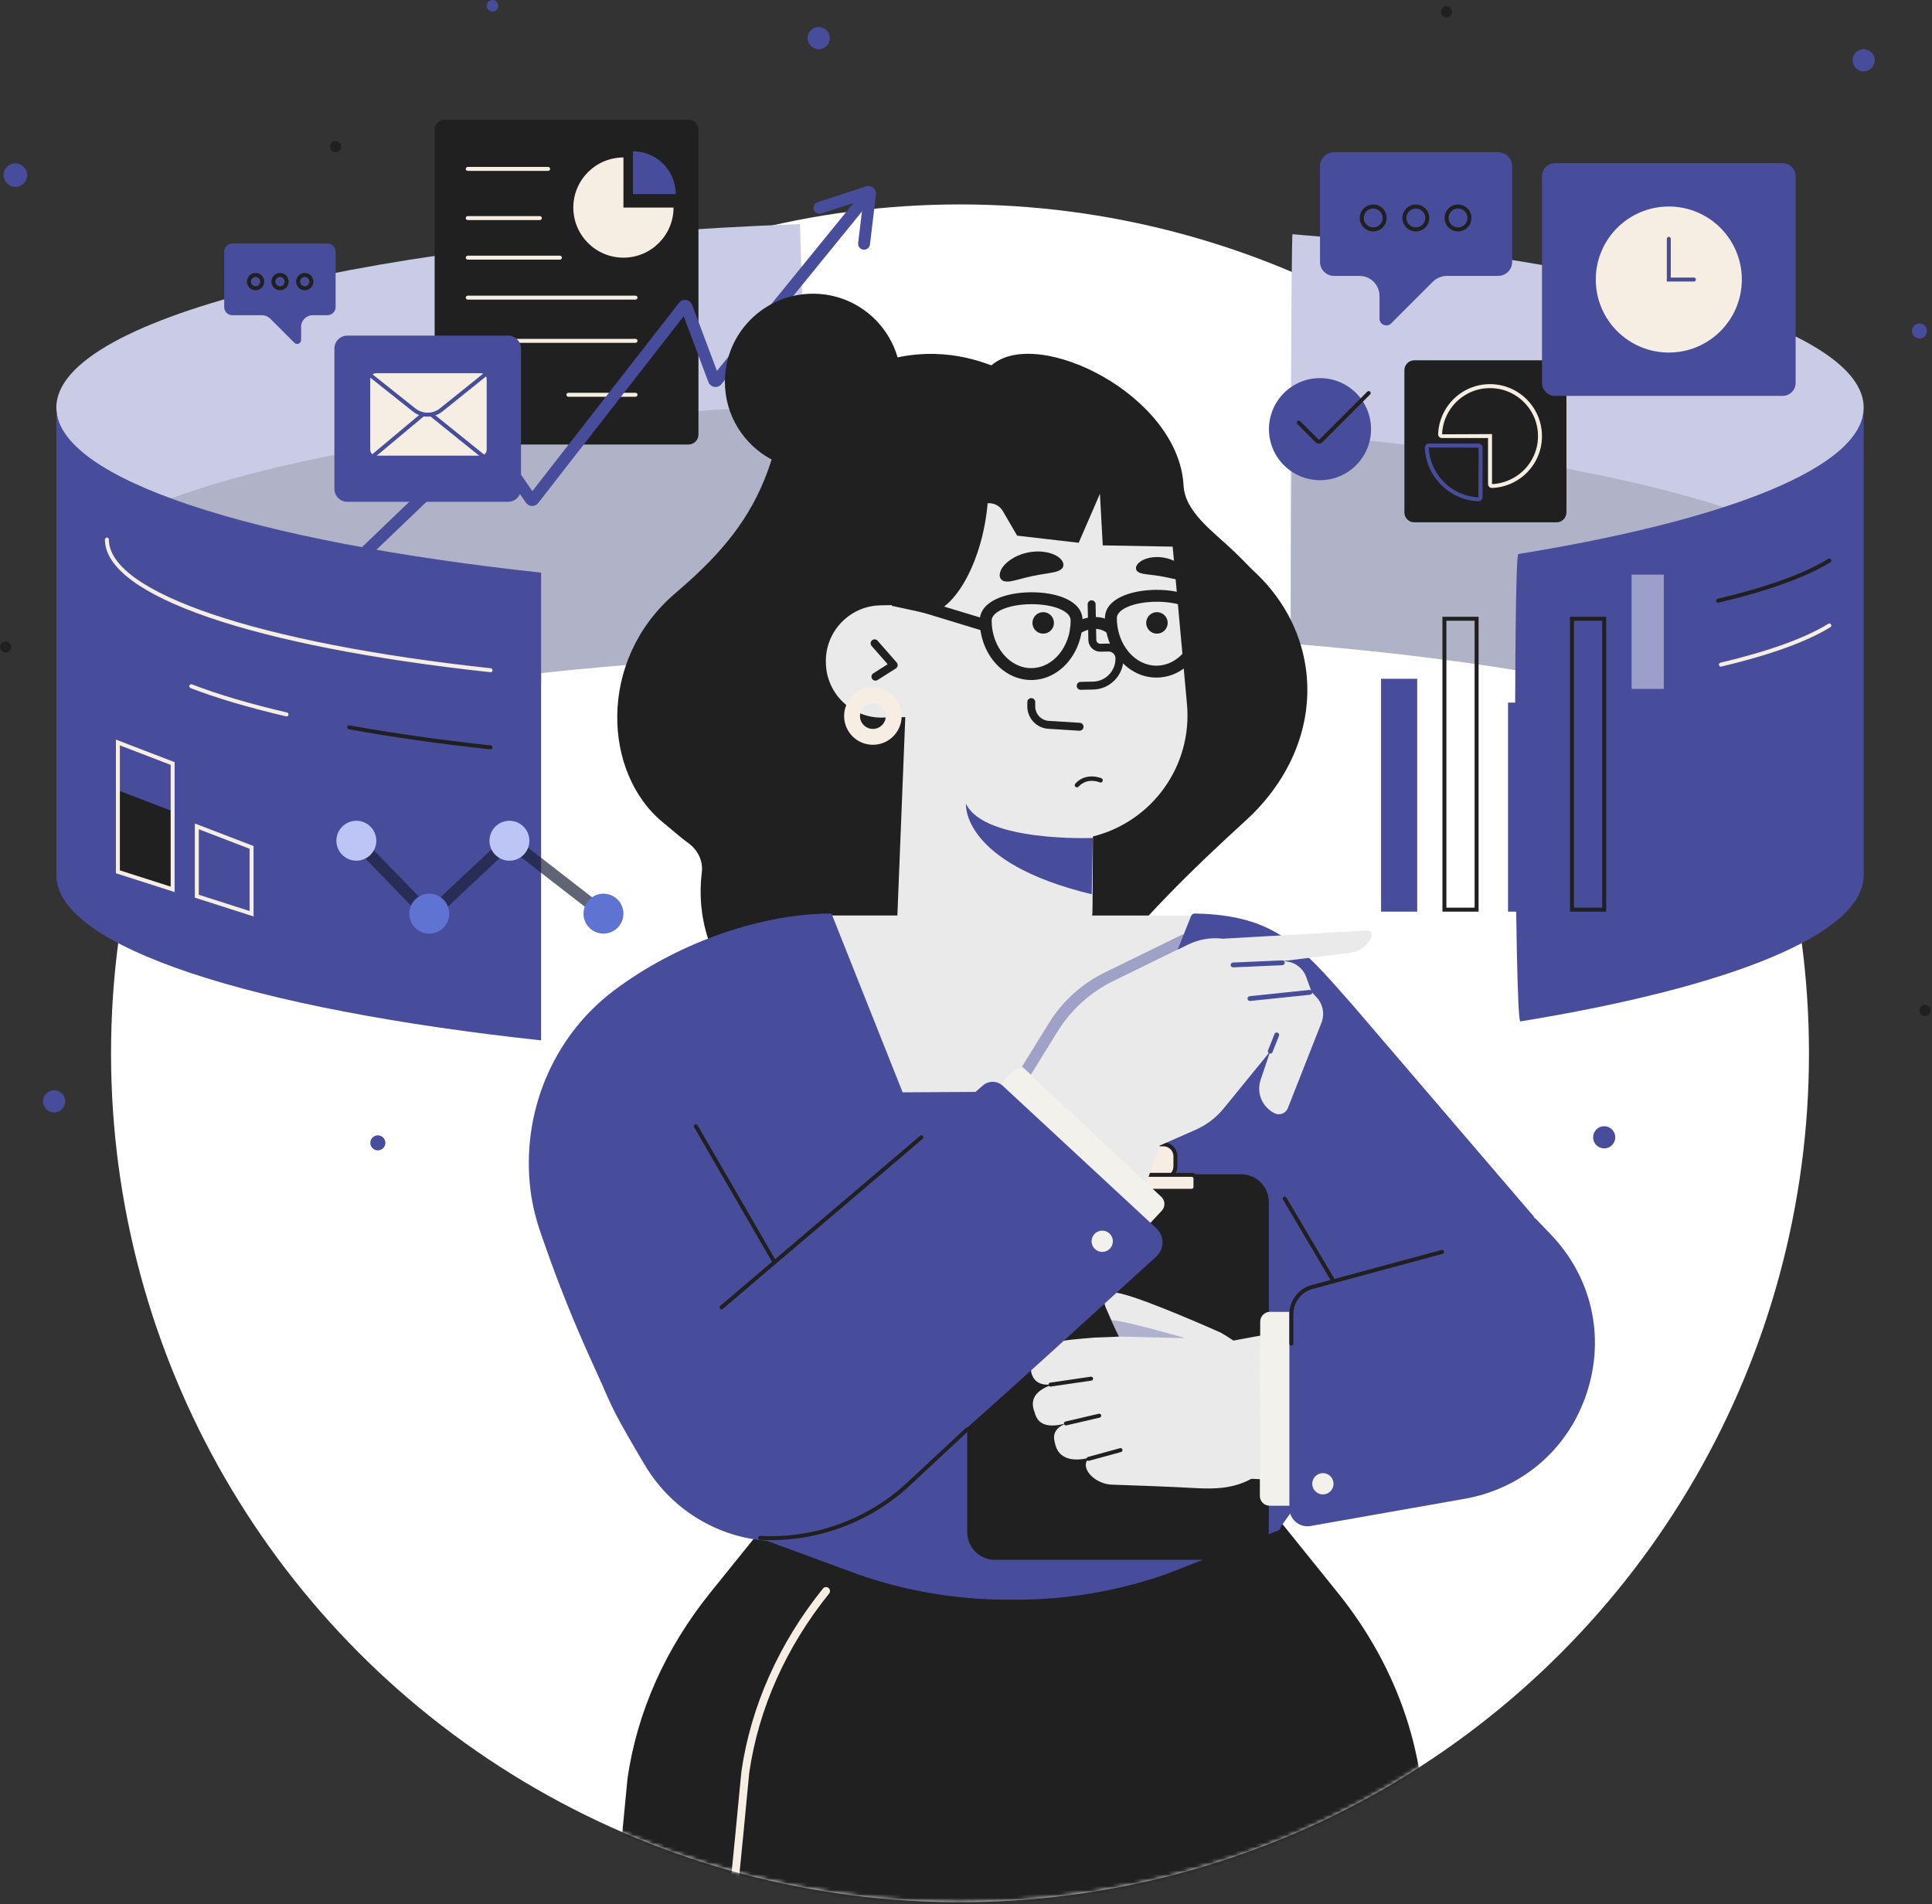
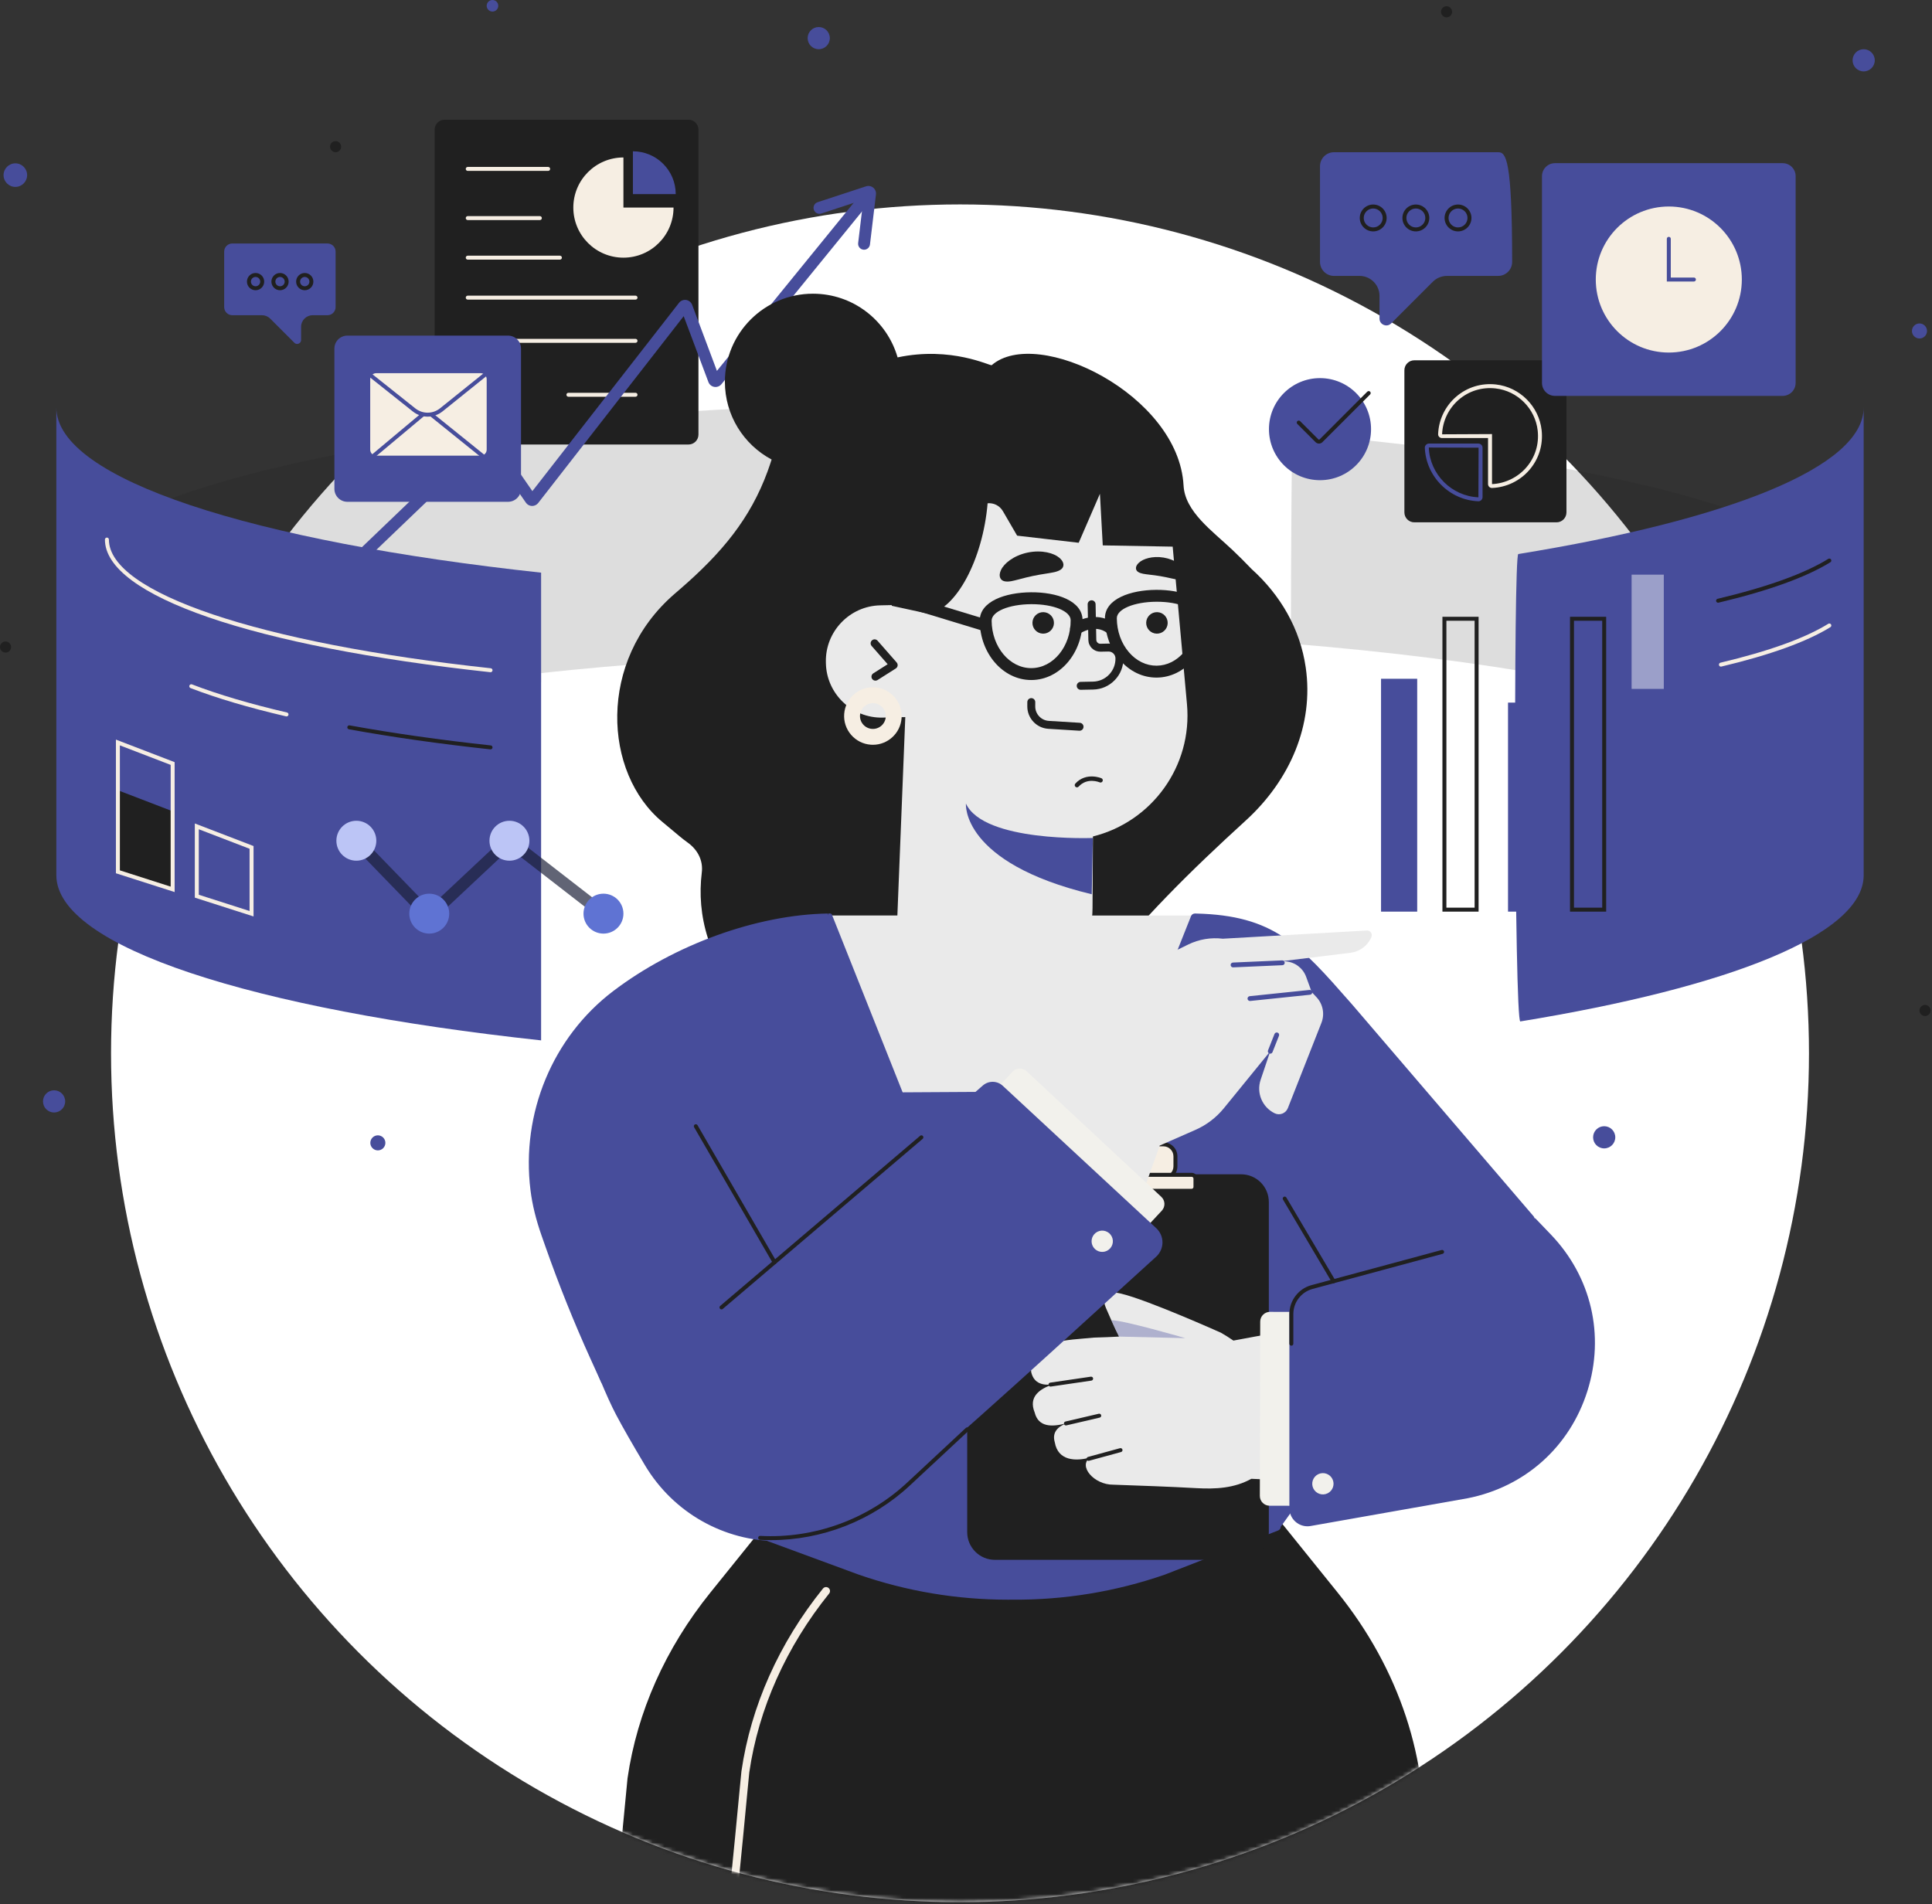
<svg xmlns="http://www.w3.org/2000/svg" width="487" height="480" viewBox="0 0 487 480" fill="none">
  <rect x="0" y="0" width="487" height="480" fill="#333333" stroke="none" />
  <circle cx="241.99" cy="265.534" r="214" fill="white" />
-   <path d="M204.924 164.951C204.423 145.878 201.679 56.49 201.642 56.491C95.078 60.426 14.202 79.633 14.202 102.734C14.202 120.816 64.623 185.615 136.397 171.973V169.675C157.506 167.393 180.568 165.776 204.924 164.951Z" fill="#CACCE6" />
  <path opacity="0.15" d="M136.398 171.973V169.675C157.116 167.435 179.724 165.84 203.582 165.002C202.675 134.96 201.664 102.32 201.641 102.321C122.852 105.23 58.116 116.489 29.717 131.497C49.916 155.113 88.375 181.1 136.398 171.973Z" fill="#202020" />
  <path d="M173.552 112.059H112.07C110.685 112.059 109.562 110.936 109.562 109.551V32.686C109.562 31.301 110.685 30.178 112.07 30.178H173.552C174.937 30.178 176.06 31.301 176.06 32.686V109.551C176.06 110.936 174.937 112.059 173.552 112.059Z" fill="#202020" />
  <path d="M157.148 52.325V39.695C150.173 39.695 144.518 45.35 144.518 52.325C144.518 59.3 150.173 64.955 157.148 64.955C164.123 64.955 169.778 59.3 169.778 52.325H157.148Z" fill="#F6EEE3" />
  <path d="M170.331 48.934C170.331 42.974 165.499 38.142 159.539 38.142V48.934H170.331Z" fill="#474D9B" />
  <path d="M138.175 43.082H117.903C117.627 43.082 117.403 42.858 117.403 42.582C117.403 42.306 117.627 42.082 117.903 42.082H138.175C138.451 42.082 138.675 42.306 138.675 42.582C138.675 42.859 138.451 43.082 138.175 43.082Z" fill="#F6EEE3" />
  <path d="M160.194 100.017H143.278C143.002 100.017 142.778 99.793 142.778 99.517C142.778 99.241 143.002 99.017 143.278 99.017H160.194C160.47 99.017 160.694 99.241 160.694 99.517C160.694 99.793 160.47 100.017 160.194 100.017Z" fill="#F6EEE3" />
  <path d="M136.083 55.479H117.903C117.627 55.479 117.403 55.255 117.403 54.979C117.403 54.703 117.627 54.479 117.903 54.479H136.083C136.359 54.479 136.583 54.703 136.583 54.979C136.583 55.255 136.359 55.479 136.083 55.479Z" fill="#F6EEE3" />
  <path d="M141.138 65.455H117.902C117.626 65.455 117.402 65.231 117.402 64.955C117.402 64.679 117.626 64.455 117.902 64.455H141.138C141.414 64.455 141.638 64.679 141.638 64.955C141.638 65.232 141.415 65.455 141.138 65.455Z" fill="#F6EEE3" />
  <path d="M160.194 75.531H117.903C117.627 75.531 117.403 75.307 117.403 75.031C117.403 74.755 117.627 74.531 117.903 74.531H160.194C160.47 74.531 160.694 74.755 160.694 75.031C160.694 75.307 160.47 75.531 160.194 75.531Z" fill="#F6EEE3" />
  <path d="M160.194 86.422H117.903C117.627 86.422 117.403 86.198 117.403 85.922C117.403 85.646 117.627 85.422 117.903 85.422H160.194C160.47 85.422 160.694 85.646 160.694 85.922C160.694 86.198 160.47 86.422 160.194 86.422Z" fill="#F6EEE3" />
  <path d="M74.849 157.22C74.454 157.22 74.06 157.065 73.766 156.758C73.193 156.16 73.213 155.21 73.811 154.637L121.33 109.094C121.736 108.705 122.284 108.515 122.848 108.571C123.407 108.628 123.911 108.925 124.23 109.386L134.194 123.808L171.162 76.336C171.589 75.788 172.276 75.516 172.963 75.619C173.647 75.723 174.223 76.191 174.466 76.839L180.716 93.494L215.864 50.299C216.387 49.657 217.332 49.56 217.974 50.082C218.617 50.605 218.714 51.55 218.191 52.192L181.85 96.853C181.417 97.384 180.734 97.645 180.054 97.534C179.379 97.423 178.81 96.956 178.571 96.315L172.338 79.707L135.652 126.816C135.278 127.296 134.677 127.565 134.087 127.554C133.48 127.537 132.911 127.228 132.566 126.728L122.487 112.14L75.887 156.803C75.596 157.081 75.222 157.22 74.849 157.22Z" fill="#474D9B" />
  <path d="M217.805 62.954C217.746 62.954 217.685 62.951 217.625 62.943C216.802 62.845 216.215 62.098 216.314 61.275L217.621 50.353L207.034 53.825C206.249 54.082 205.399 53.655 205.142 52.867C204.884 52.08 205.313 51.233 206.1 50.974L218.304 46.972C218.929 46.765 219.606 46.893 220.115 47.31C220.624 47.727 220.881 48.366 220.803 49.019L219.294 61.631C219.202 62.394 218.554 62.954 217.805 62.954Z" fill="#474D9B" />
  <path d="M128.068 126H87.553C86.028 126 84.791 124.764 84.791 123.238V87.868C84.791 86.343 86.027 85.106 87.553 85.106H128.068C129.593 85.106 130.83 86.342 130.83 87.868V123.238C130.829 124.764 129.593 126 128.068 126Z" fill="#474D9B" />
  <path d="M128.068 126.5H87.553C85.755 126.5 84.291 125.037 84.291 123.239V87.869C84.291 86.071 85.754 84.607 87.553 84.607H128.068C129.866 84.607 131.33 86.07 131.33 87.869V123.239C131.329 125.037 129.866 126.5 128.068 126.5ZM87.553 85.607C86.306 85.607 85.291 86.622 85.291 87.869V123.239C85.291 124.486 86.306 125.5 87.553 125.5H128.068C129.315 125.5 130.33 124.486 130.33 123.239V87.869C130.33 86.622 129.315 85.607 128.068 85.607H87.553Z" fill="#474D9B" />
  <path d="M121.165 114.87H94.835C93.998 114.87 93.32 114.192 93.32 113.355V95.592C93.32 94.756 93.998 94.077 94.835 94.077H121.165C122.001 94.077 122.68 94.755 122.68 95.592V113.355C122.679 114.192 122.001 114.87 121.165 114.87Z" fill="#F6EEE3" />
  <path d="M93.321 116.1C93.178 116.1 93.036 116.039 92.937 115.921C92.76 115.71 92.788 115.394 93 115.217L107.301 103.248C107.484 103.095 107.749 103.091 107.936 103.242L122.616 115.072C122.831 115.245 122.865 115.56 122.691 115.775C122.519 115.989 122.204 116.025 121.988 115.85L107.628 104.278L93.642 115.983C93.548 116.062 93.433 116.1 93.321 116.1Z" fill="#474D9B" />
  <path d="M93.32 94.544L104.352 103.325C106.374 104.934 109.241 104.927 111.255 103.308L122.301 94.427" fill="#F6EEE3" />
  <path d="M107.793 105.036C106.47 105.036 105.147 104.596 104.041 103.716L93.009 94.935C92.793 94.763 92.758 94.449 92.929 94.232C93.1 94.016 93.414 93.98 93.632 94.153L104.664 102.934C106.515 104.409 109.098 104.401 110.942 102.918L121.987 94.037C122.202 93.864 122.517 93.898 122.69 94.113C122.863 94.328 122.829 94.643 122.614 94.816L111.569 103.697C110.458 104.59 109.126 105.036 107.793 105.036Z" fill="#474D9B" />
-   <path d="M469.777 102.734C469.777 82.897 410.137 65.931 325.805 59.042C325.463 59.014 325.271 138.34 325.293 162.259C350.074 164.264 372.731 167.139 392.395 170.7C439.465 158.844 469.777 116.753 469.777 102.734Z" fill="#CACCE6" />
  <path opacity="0.15" d="M451.555 134.543C427.735 123.045 382.315 113.904 325.805 109.288C325.609 109.272 325.461 135.451 325.375 162.266C350.123 164.271 372.752 167.143 392.395 170.7C417.632 164.343 438.042 149.296 451.555 134.543Z" fill="#202020" />
  <path d="M392.348 131.677H356.514C355.129 131.677 354.006 130.554 354.006 129.169V93.335C354.006 91.95 355.129 90.827 356.514 90.827H392.348C393.733 90.827 394.856 91.95 394.856 93.335V129.169C394.856 130.555 393.733 131.677 392.348 131.677Z" fill="#202020" />
  <path d="M376.057 123.014C375.809 123.014 375.575 122.919 375.393 122.744C375.203 122.56 375.093 122.304 375.093 122.04V110.431H363.462C363.205 110.431 362.955 110.325 362.775 110.139C362.595 109.952 362.501 109.709 362.509 109.452C362.64 105.831 364.291 102.393 367.039 100.02C369.823 97.615 373.388 96.516 377.08 96.923C383.092 97.587 387.936 102.432 388.6 108.444C389.007 112.13 387.911 115.693 385.51 118.476C383.142 121.223 379.709 122.877 376.093 123.013C376.082 123.014 376.069 123.014 376.057 123.014ZM375.593 109.432H376.093V122.041C379.396 121.888 382.567 120.36 384.754 117.823C386.97 115.253 387.983 111.961 387.607 108.553C386.995 103.003 382.522 98.53 376.972 97.917C373.561 97.539 370.266 98.555 367.694 100.777C365.156 102.969 363.63 106.144 363.51 109.488L375.593 109.432Z" fill="#F6EEE3" />
  <path d="M372.666 126.367C372.652 126.367 372.639 126.367 372.625 126.366C365.37 126.07 359.455 120.156 359.159 112.902C359.147 112.62 359.25 112.351 359.448 112.145C359.646 111.938 359.924 111.82 360.209 111.82H372.664C373.239 111.82 373.707 112.287 373.707 112.862V125.318C373.707 125.602 373.589 125.879 373.383 126.077C373.186 126.264 372.933 126.367 372.666 126.367ZM360.209 112.819L360.159 112.861C360.434 119.599 365.927 125.092 372.665 125.367L372.707 112.861L360.209 112.819Z" fill="#474D9B" />
  <path d="M449.362 99.299H391.951C390.426 99.299 389.189 98.063 389.189 96.537V44.396C389.189 42.871 390.425 41.635 391.951 41.635H449.362C450.887 41.635 452.123 42.871 452.123 44.396V96.538C452.123 98.063 450.887 99.299 449.362 99.299Z" fill="#474D9B" />
  <path d="M449.362 99.8H391.951C390.152 99.8 388.689 98.337 388.689 96.538V44.396C388.689 42.598 390.152 41.134 391.951 41.134H449.362C451.161 41.134 452.624 42.597 452.624 44.396V96.538C452.624 98.336 451.161 99.8 449.362 99.8ZM391.951 42.135C390.704 42.135 389.689 43.15 389.689 44.397V96.539C389.689 97.786 390.704 98.801 391.951 98.801H449.362C450.609 98.801 451.624 97.786 451.624 96.539V44.396C451.624 43.149 450.609 42.134 449.362 42.134H391.951V42.135Z" fill="#474D9B" />
  <path d="M420.656 88.875C430.822 88.875 439.064 80.633 439.064 70.467C439.064 60.301 430.822 52.059 420.656 52.059C410.49 52.059 402.248 60.301 402.248 70.467C402.248 80.633 410.49 88.875 420.656 88.875Z" fill="#F6EEE3" />
  <path d="M426.987 70.967H420.157V60.206C420.157 59.93 420.381 59.706 420.657 59.706C420.933 59.706 421.157 59.93 421.157 60.206V69.967H426.987C427.263 69.967 427.487 70.191 427.487 70.467C427.487 70.744 427.263 70.967 426.987 70.967Z" fill="#474D9B" />
  <path d="M332.733 121.052C339.838 121.052 345.599 115.292 345.599 108.186C345.599 101.08 339.838 95.32 332.733 95.32C325.627 95.32 319.867 101.08 319.867 108.186C319.867 115.292 325.627 121.052 332.733 121.052Z" fill="#474D9B" />
  <path d="M332.473 111.825C332.16 111.825 331.849 111.707 331.611 111.47L327.019 106.878C326.824 106.683 326.824 106.366 327.019 106.171C327.214 105.976 327.531 105.976 327.726 106.171L332.318 110.763C332.404 110.848 332.543 110.849 332.629 110.762L344.656 98.735C344.851 98.54 345.168 98.54 345.363 98.735C345.558 98.93 345.558 99.247 345.363 99.442L333.336 111.47C333.097 111.706 332.786 111.825 332.473 111.825Z" fill="#202020" />
-   <path d="M336.258 38.374C334.315 38.374 332.734 39.956 332.734 41.899V66.032C332.734 67.975 334.316 69.556 336.258 69.556H342.699C345.475 69.556 347.734 71.815 347.734 74.591V80.318C347.734 81.381 348.546 81.801 348.794 81.903C349.04 82.005 349.912 82.284 350.664 81.532L361.164 71.031C362.1 70.094 363.399 69.556 364.724 69.556H377.641C379.586 69.556 381.167 67.975 381.167 66.032V41.898C381.167 39.955 379.586 38.373 377.641 38.373L336.258 38.374Z" fill="#474D9B" />
+   <path d="M336.258 38.374C334.315 38.374 332.734 39.956 332.734 41.899V66.032C332.734 67.975 334.316 69.556 336.258 69.556H342.699C345.475 69.556 347.734 71.815 347.734 74.591V80.318C347.734 81.381 348.546 81.801 348.794 81.903C349.04 82.005 349.912 82.284 350.664 81.532L361.164 71.031C362.1 70.094 363.399 69.556 364.724 69.556H377.641C379.586 69.556 381.167 67.975 381.167 66.032C381.167 39.955 379.586 38.373 377.641 38.373L336.258 38.374Z" fill="#474D9B" />
  <path d="M346.145 58.335C344.277 58.335 342.756 56.815 342.756 54.947C342.756 53.079 344.276 51.559 346.145 51.559C348.013 51.559 349.533 53.079 349.533 54.947C349.533 56.815 348.013 58.335 346.145 58.335ZM346.145 52.559C344.828 52.559 343.756 53.63 343.756 54.947C343.756 56.264 344.827 57.335 346.145 57.335C347.461 57.335 348.533 56.264 348.533 54.947C348.533 53.631 347.462 52.559 346.145 52.559Z" fill="#202020" />
  <path d="M356.895 58.335C355.027 58.335 353.506 56.815 353.506 54.947C353.506 53.079 355.026 51.559 356.895 51.559C358.763 51.559 360.283 53.079 360.283 54.947C360.283 56.815 358.763 58.335 356.895 58.335ZM356.895 52.559C355.578 52.559 354.506 53.63 354.506 54.947C354.506 56.264 355.577 57.335 356.895 57.335C358.211 57.335 359.283 56.264 359.283 54.947C359.283 53.631 358.212 52.559 356.895 52.559Z" fill="#202020" />
  <path d="M367.523 58.335C365.655 58.335 364.135 56.815 364.135 54.947C364.135 53.079 365.655 51.559 367.523 51.559C369.391 51.559 370.912 53.079 370.912 54.947C370.912 56.815 369.391 58.335 367.523 58.335ZM367.523 52.559C366.207 52.559 365.135 53.63 365.135 54.947C365.135 56.264 366.206 57.335 367.523 57.335C368.84 57.335 369.912 56.264 369.912 54.947C369.912 53.631 368.841 52.559 367.523 52.559Z" fill="#202020" />
  <path d="M58.555 61.382C57.427 61.382 56.51 62.299 56.51 63.426V77.421C56.51 78.548 57.427 79.465 58.555 79.465H66.045C66.814 79.465 67.566 79.777 68.109 80.32L74.198 86.409C74.634 86.845 75.14 86.683 75.282 86.624C75.426 86.565 75.897 86.321 75.897 85.705V82.384C75.897 80.774 77.207 79.464 78.817 79.464H82.552C83.679 79.464 84.596 78.547 84.596 77.42V63.425C84.596 62.298 83.679 61.381 82.552 61.381L58.555 61.382Z" fill="#474D9B" />
  <path d="M76.819 73.167C75.62 73.167 74.644 72.191 74.644 70.992C74.644 69.793 75.62 68.817 76.819 68.817C78.018 68.817 78.994 69.793 78.994 70.992C78.994 72.192 78.018 73.167 76.819 73.167ZM76.819 69.818C76.171 69.818 75.644 70.345 75.644 70.993C75.644 71.641 76.171 72.168 76.819 72.168C77.467 72.168 77.994 71.641 77.994 70.993C77.994 70.345 77.467 69.818 76.819 69.818Z" fill="#202020" />
  <path d="M70.585 73.167C69.386 73.167 68.41 72.191 68.41 70.992C68.41 69.793 69.386 68.817 70.585 68.817C71.784 68.817 72.76 69.793 72.76 70.992C72.76 72.192 71.784 73.167 70.585 73.167ZM70.585 69.818C69.937 69.818 69.41 70.345 69.41 70.993C69.41 71.641 69.937 72.168 70.585 72.168C71.233 72.168 71.76 71.641 71.76 70.993C71.76 70.345 71.233 69.818 70.585 69.818Z" fill="#202020" />
  <path d="M64.422 73.167C63.223 73.167 62.247 72.191 62.247 70.992C62.247 69.793 63.223 68.817 64.422 68.817C65.621 68.817 66.597 69.793 66.597 70.992C66.596 72.192 65.621 73.167 64.422 73.167ZM64.422 69.818C63.774 69.818 63.247 70.345 63.247 70.993C63.247 71.641 63.774 72.168 64.422 72.168C65.07 72.168 65.597 71.641 65.597 70.993C65.596 70.345 65.07 69.818 64.422 69.818Z" fill="#202020" />
  <path d="M209.174 9.612C209.174 11.156 207.922 12.408 206.378 12.408C204.834 12.408 203.582 11.156 203.582 9.612C203.582 8.068 204.834 6.816 206.378 6.816C207.922 6.816 209.174 8.067 209.174 9.612Z" fill="#474D9B" />
  <path d="M13.633 280.45C15.177 280.45 16.429 279.198 16.429 277.654C16.429 276.11 15.177 274.858 13.633 274.858C12.089 274.858 10.837 276.11 10.837 277.654C10.837 279.198 12.089 280.45 13.633 280.45Z" fill="#474D9B" />
  <path d="M407.164 286.709C407.164 288.253 405.912 289.505 404.368 289.505C402.824 289.505 401.572 288.253 401.572 286.709C401.572 285.165 402.824 283.913 404.368 283.913C405.912 283.913 407.164 285.165 407.164 286.709Z" fill="#474D9B" />
  <path d="M472.574 15.204C472.574 16.748 471.322 18 469.778 18C468.234 18 466.982 16.748 466.982 15.204C466.982 13.66 468.234 12.408 469.778 12.408C471.322 12.408 472.574 13.66 472.574 15.204Z" fill="#474D9B" />
  <path d="M485.242 83.436C485.242 84.208 484.616 84.834 483.844 84.834C483.072 84.834 482.446 84.208 482.446 83.436C482.446 82.664 483.072 82.038 483.844 82.038C484.616 82.038 485.242 82.664 485.242 83.436Z" fill="#474D9B" />
  <path d="M483.844 85.334C482.797 85.334 481.946 84.482 481.946 83.436C481.946 82.39 482.798 81.538 483.844 81.538C484.89 81.538 485.742 82.39 485.742 83.436C485.742 84.482 484.89 85.334 483.844 85.334ZM483.844 82.538C483.349 82.538 482.946 82.941 482.946 83.436C482.946 83.931 483.349 84.334 483.844 84.334C484.339 84.334 484.742 83.931 484.742 83.436C484.742 82.941 484.34 82.538 483.844 82.538Z" fill="#474D9B" />
  <path d="M96.643 288.107C96.643 288.879 96.017 289.505 95.245 289.505C94.473 289.505 93.847 288.879 93.847 288.107C93.847 287.335 94.473 286.709 95.245 286.709C96.017 286.709 96.643 287.335 96.643 288.107Z" fill="#474D9B" />
  <path d="M95.245 290.006C94.198 290.006 93.346 289.154 93.346 288.108C93.346 287.062 94.198 286.211 95.245 286.211C96.291 286.211 97.143 287.063 97.143 288.108C97.143 289.154 96.292 290.006 95.245 290.006ZM95.245 287.21C94.749 287.21 94.346 287.612 94.346 288.107C94.346 288.602 94.749 289.005 95.245 289.005C95.74 289.005 96.143 288.602 96.143 288.107C96.143 287.612 95.74 287.21 95.245 287.21Z" fill="#474D9B" />
  <path d="M3.87 46.619C5.235 46.619 6.342 45.512 6.342 44.147C6.342 42.782 5.235 41.675 3.87 41.675C2.505 41.675 1.398 42.782 1.398 44.147C1.398 45.512 2.505 46.619 3.87 46.619Z" fill="#474D9B" />
  <path d="M3.869 47.119C2.23 47.119 0.897 45.785 0.897 44.147C0.897 42.508 2.23 41.175 3.869 41.175C5.508 41.175 6.841 42.508 6.841 44.147C6.842 45.785 5.508 47.119 3.869 47.119ZM3.869 42.175C2.782 42.175 1.897 43.059 1.897 44.147C1.897 45.234 2.781 46.119 3.869 46.119C4.957 46.119 5.841 45.234 5.841 44.147C5.842 43.059 4.957 42.175 3.869 42.175Z" fill="#474D9B" />
  <path d="M124.139 0.499C124.668 0.499 125.098 0.928 125.098 1.458C125.098 1.987 124.669 2.417 124.139 2.417C123.61 2.417 123.18 1.988 123.18 1.458C123.181 0.928 123.61 0.499 124.139 0.499Z" fill="#474D9B" />
  <path d="M124.139 2.916C123.334 2.916 122.68 2.262 122.68 1.458C122.68 0.654 123.334 0 124.139 0C124.943 0 125.597 0.654 125.597 1.458C125.598 2.262 124.944 2.916 124.139 2.916ZM124.139 0.999C123.886 0.999 123.68 1.205 123.68 1.457C123.68 1.71 123.886 1.915 124.139 1.915C124.392 1.915 124.597 1.71 124.597 1.457C124.598 1.205 124.392 0.999 124.139 0.999Z" fill="#474D9B" />
  <path d="M85.994 36.976C85.994 37.748 85.368 38.374 84.596 38.374C83.824 38.374 83.198 37.748 83.198 36.976C83.198 36.204 83.824 35.578 84.596 35.578C85.368 35.577 85.994 36.203 85.994 36.976Z" fill="#202020" />
  <path d="M2.796 163.115C2.796 163.887 2.17 164.513 1.398 164.513C0.626 164.513 0 163.887 0 163.115C0 162.343 0.626 161.717 1.398 161.717C2.17 161.717 2.796 162.343 2.796 163.115Z" fill="#202020" />
  <path d="M366.033 2.971C366.033 3.743 365.407 4.369 364.635 4.369C363.863 4.369 363.237 3.743 363.237 2.971C363.237 2.199 363.863 1.573 364.635 1.573C365.407 1.573 366.033 2.199 366.033 2.971Z" fill="#202020" />
  <path d="M486.641 254.736C486.641 255.508 486.015 256.134 485.243 256.134C484.471 256.134 483.845 255.508 483.845 254.736C483.845 253.964 484.471 253.338 485.243 253.338C486.015 253.338 486.641 253.964 486.641 254.736Z" fill="#202020" />
  <mask id="mask0_4127_8" style="mask-type:alpha" maskUnits="userSpaceOnUse" x="27" y="51" width="429" height="429">
    <circle cx="241.99" cy="265.534" r="214" fill="#D9D9D9" />
  </mask>
  <g mask="url(#mask0_4127_8)">
    <path d="M358.796 467.005C360.331 443.793 352.747 420.795 337.186 401.483L328.799 391.075L320.791 381.134L315.043 374L258.123 377.396L201.202 374L195.454 381.134L187.446 391.075L179.059 401.483C167.708 415.571 160.601 431.619 158.183 448.281C158.073 449.037 156.781 463.427 154.99 481H358.399L358.796 467.005Z" fill="#202020" />
    <path d="M184.773 479.534C184.739 479.534 184.705 479.532 184.67 479.529C184.121 479.472 183.721 478.982 183.777 478.432C184.905 467.372 185.822 457.677 186.371 451.884C186.713 448.274 186.853 446.798 186.893 446.525C189.276 430.114 196.383 414.187 207.444 400.464C207.79 400.033 208.421 399.966 208.85 400.314C209.28 400.661 209.347 401.29 209.001 401.72C198.165 415.163 191.205 430.756 188.873 446.812C188.839 447.047 188.639 449.156 188.363 452.073C187.814 457.869 186.896 467.568 185.767 478.636C185.714 479.15 185.28 479.534 184.773 479.534Z" fill="#F6EEE3" />
  </g>
  <path d="M329.14 168.291C327.729 158.503 322.751 149.983 315.478 143.438C313.803 141.685 312.211 140.109 310.745 138.714C305.652 133.871 298.693 129.026 298.339 122.396C297.118 99.547 261.484 82.097 249.976 92.058C249.666 92.326 239.862 87.218 226.255 90.094C223.588 80.825 215.051 74.041 204.924 74.041C192.663 74.041 182.724 83.98 182.724 96.241C182.724 104.736 187.497 112.113 194.507 115.846C194.185 116.818 193.862 117.801 193.498 118.797C189.138 130.734 181.977 139.378 171.421 148.516L169.988 149.756C150.504 166.621 152.075 194.909 167.011 207.242L171.318 210.835C171.984 211.391 172.67 211.921 173.373 212.426C175.931 214.266 177.263 217.01 176.904 219.925C176.237 225.336 176.653 230.928 178.449 236.533C185.127 257.376 208.891 271.005 234.571 268.55C252.383 266.847 267.422 258.213 276.468 246.314C287.282 232.09 300.441 219.235 314.051 206.819C325.175 196.671 331.217 182.698 329.14 168.291Z" fill="#202020" />
  <path d="M299.201 177.515L295.597 137.804L277.974 137.488L277.26 124.481L271.908 136.829L256.388 135.035L252.814 128.886C251.941 127.383 250.413 126.75 248.95 126.867C247.734 141.137 240.966 153.626 234.077 154.739L224.778 152.716L224.791 152.539L221.856 152.605C214.161 152.777 208.007 159.214 208.179 166.908L208.186 167.227C208.358 174.922 214.795 181.076 222.489 180.904L228.197 180.776L226.151 232.075C226.074 245.912 238.475 253.867 251.337 253.938L251.87 253.941C264.732 254.012 275.318 242.749 275.395 228.912L275.495 210.865C290.302 207.194 300.623 193.176 299.201 177.515Z" fill="#EAEAEA" />
  <path d="M220.671 171.588C220.34 171.588 220.016 171.424 219.825 171.124C219.529 170.658 219.668 170.04 220.134 169.744L223.752 167.449L219.708 162.836C219.344 162.421 219.386 161.789 219.801 161.425C220.214 161.061 220.848 161.101 221.212 161.518L226.025 167.009C226.217 167.229 226.304 167.521 226.263 167.811C226.221 168.1 226.055 168.356 225.809 168.513L221.205 171.434C221.039 171.537 220.854 171.588 220.671 171.588Z" fill="#202020" />
  <path d="M275.476 211.243C275.476 211.243 248.025 212.375 243.483 202.582C243.483 202.582 242.15 217.48 275.195 225.437L275.476 211.243Z" fill="#474D9B" />
  <path d="M220.036 187.756C219.857 187.756 219.677 187.749 219.496 187.736C217.564 187.593 215.804 186.708 214.538 185.241C213.272 183.775 212.654 181.904 212.796 179.972C213.09 175.986 216.563 172.989 220.563 173.276C224.55 173.57 227.556 177.053 227.262 181.039C226.981 184.847 223.794 187.756 220.036 187.756ZM220.027 177.258C218.341 177.258 216.912 178.562 216.786 180.267C216.722 181.133 216.999 181.971 217.567 182.628C218.134 183.285 218.924 183.683 219.791 183.747C221.579 183.881 223.142 182.533 223.274 180.746C223.405 178.959 222.057 177.398 220.268 177.267C220.187 177.261 220.107 177.258 220.027 177.258Z" fill="#F6EEE3" />
  <path d="M294.339 157.096C294.302 158.593 293.059 159.776 291.562 159.739C290.065 159.702 288.882 158.459 288.919 156.962C288.956 155.465 290.199 154.282 291.696 154.319C293.193 154.356 294.376 155.599 294.339 157.096Z" fill="#202020" />
  <path d="M265.668 157.096C265.631 158.593 264.388 159.776 262.891 159.739C261.395 159.702 260.211 158.459 260.248 156.962C260.285 155.465 261.528 154.282 263.025 154.319C264.522 154.356 265.705 155.599 265.668 157.096Z" fill="#202020" />
  <path d="M259.946 171.43C252.832 171.43 247.014 164.746 246.963 156.492C246.933 151.588 253.427 149.352 259.877 149.311C266.331 149.26 272.852 151.424 272.883 156.329V156.33C272.935 164.611 267.163 171.386 260.018 171.431C259.994 171.43 259.969 171.43 259.946 171.43ZM260.06 152.31C260.004 152.31 259.951 152.31 259.895 152.311C254.311 152.346 249.948 154.175 249.962 156.474C250.003 163.079 254.478 168.43 259.945 168.43C259.963 168.43 259.979 168.43 259.997 168.43C265.489 168.395 269.924 162.975 269.882 156.348C269.868 154.071 265.566 152.31 260.06 152.31Z" fill="#202020" />
  <path d="M291.501 170.815C288.019 170.815 284.753 169.243 282.297 166.384C279.886 163.575 278.544 159.844 278.519 155.878C278.489 150.974 284.984 148.737 291.435 148.697C294.626 148.679 297.652 149.199 299.92 150.168C302.819 151.406 304.424 153.376 304.438 155.715C304.463 159.681 303.168 163.428 300.793 166.268C298.357 169.179 295.083 170.794 291.574 170.816C291.55 170.815 291.525 170.815 291.501 170.815ZM291.616 151.696C291.561 151.696 291.508 151.696 291.453 151.696C285.868 151.731 281.504 153.559 281.518 155.859C281.539 159.115 282.623 162.159 284.573 164.429C286.462 166.629 288.944 167.833 291.554 167.815C294.167 167.799 296.631 166.565 298.492 164.342C300.412 162.047 301.459 158.989 301.438 155.733C301.424 153.456 297.123 151.696 291.616 151.696Z" fill="#202020" />
  <path d="M275.167 152.332L275.345 161.318C275.367 162.426 276.283 163.307 277.391 163.285L279.386 163.246C280.896 163.216 282.145 164.416 282.175 165.926C282.249 169.667 279.277 172.759 275.536 172.833L272.412 172.895" fill="#EAEAEA" />
  <path d="M272.412 173.894C271.868 173.894 271.423 173.459 271.412 172.914C271.401 172.362 271.84 171.905 272.392 171.894L275.516 171.832C277.058 171.802 278.495 171.173 279.564 170.061C280.633 168.949 281.206 167.487 281.174 165.946C281.165 165.482 280.977 165.05 280.642 164.729C280.308 164.408 279.871 164.237 279.406 164.246L277.41 164.286C276.575 164.291 275.846 164.003 275.267 163.447C274.688 162.89 274.36 162.141 274.344 161.338L274.166 152.353C274.155 151.801 274.594 151.344 275.146 151.333C275.153 151.333 275.16 151.333 275.166 151.333C275.71 151.333 276.155 151.768 276.166 152.313L276.344 161.298C276.349 161.568 276.458 161.818 276.653 162.004C276.847 162.19 277.089 162.295 277.371 162.285L279.367 162.245C280.358 162.226 281.309 162.595 282.029 163.286C282.748 163.977 283.155 164.908 283.175 165.905C283.216 167.981 282.446 169.949 281.007 171.446C279.567 172.944 277.632 173.791 275.556 173.832L272.432 173.894C272.425 173.894 272.418 173.894 272.412 173.894Z" fill="#202020" />
  <path d="M248.342 159.135C248.198 159.135 248.05 159.114 247.905 159.069L226.883 152.678C226.091 152.437 225.644 151.599 225.884 150.806C226.126 150.014 226.962 149.564 227.756 149.807L248.778 156.198C249.57 156.439 250.017 157.277 249.777 158.07C249.58 158.718 248.985 159.135 248.342 159.135Z" fill="#202020" />
  <path d="M271.242 160.045C270.771 160.045 270.307 159.824 270.015 159.411C269.538 158.737 269.695 157.806 270.367 157.326C272.325 155.929 277.083 154.129 281.077 157.319C281.724 157.836 281.831 158.779 281.313 159.427C280.797 160.074 279.853 160.18 279.206 159.664C275.997 157.102 272.262 159.662 272.103 159.772C271.842 159.956 271.54 160.045 271.242 160.045Z" fill="#202020" />
  <path d="M277.572 197.251C277.451 197.286 277.319 197.28 277.194 197.227C277.068 197.172 274.058 195.918 271.887 198.304C271.678 198.534 271.321 198.551 271.09 198.341C270.86 198.131 270.842 197.775 271.052 197.544C273.778 194.552 277.606 196.175 277.645 196.192C277.929 196.316 278.059 196.648 277.936 196.933C277.865 197.093 277.728 197.206 277.572 197.251Z" fill="#202020" />
  <path d="M253.243 146.545C254.317 146.763 255.566 146.373 256.795 146.066C258.026 145.73 259.27 145.423 260.361 145.195C261.454 144.965 262.718 144.745 263.98 144.558C265.229 144.345 266.536 144.198 267.418 143.57C268.272 142.976 268.416 141.761 267.012 140.597C265.684 139.456 262.646 138.55 259.028 139.301C255.418 140.068 253.046 142.11 252.329 143.68C251.557 145.299 252.21 146.347 253.243 146.545Z" fill="#202020" />
  <path d="M298.122 146.085C297.284 146.29 296.29 146.022 295.314 145.818C294.336 145.592 293.348 145.389 292.483 145.243C291.616 145.096 290.616 144.962 289.617 144.854C288.628 144.725 287.596 144.65 286.883 144.183C286.193 143.743 286.043 142.791 287.11 141.833C288.119 140.895 290.48 140.088 293.348 140.567C296.211 141.058 298.139 142.59 298.751 143.803C299.409 145.054 298.928 145.898 298.122 146.085Z" fill="#202020" />
  <path d="M272.126 184.211C272.106 184.211 272.085 184.21 272.063 184.209L264.261 183.729C261.268 183.545 258.937 181.052 258.953 178.054L258.958 176.989C258.961 176.438 259.408 175.993 259.958 175.993C259.96 175.993 259.961 175.993 259.963 175.993C260.515 175.995 260.961 176.445 260.958 176.997L260.953 178.063C260.942 180.002 262.449 181.614 264.384 181.732L272.186 182.212C272.737 182.246 273.157 182.72 273.122 183.272C273.091 183.803 272.65 184.211 272.126 184.211Z" fill="#202020" />
  <path d="M226.988 275.368L283.215 275.044L283.562 274.173L300.692 231.122C300.769 230.929 300.96 230.807 301.166 230.798L209.247 230.783L226.512 274.174L226.988 275.368Z" fill="#EAEAEA" />
-   <path opacity="0.46" d="M297.34 235.93L278.503 245.143C272.689 247.987 267.798 252.418 264.396 257.925L257.643 268.857L259.876 270.939L266.571 260.1C269.972 254.593 274.863 250.162 280.678 247.318L297.526 239.078L299.06 235.222C298.476 235.426 297.899 235.656 297.34 235.93Z" fill="#474D9B" />
  <path d="M251.962 338.133C252.524 339.546 253.763 340.261 255.037 340.343C256.312 340.261 257.55 339.546 258.112 338.133L283.215 275.044L226.988 275.368L251.962 338.133Z" fill="#474D9B" />
  <path d="M386.189 306.942L340.564 253.679C327.417 238.704 321.137 231.261 301.536 230.799C301.521 230.799 301.506 230.798 301.49 230.798C301.391 230.796 301.297 230.791 301.197 230.789C301.186 230.789 301.177 230.798 301.166 230.798C300.96 230.807 300.769 230.928 300.692 231.122L283.562 274.173L283.215 275.044L258.112 338.133C257.55 339.546 256.311 340.261 255.037 340.343C253.762 340.261 252.524 339.546 251.962 338.133L226.988 275.369L226.512 274.173L209.247 230.782C209.245 230.782 209.244 230.782 209.242 230.782C209.081 230.785 208.919 230.787 208.756 230.79C208.717 230.791 208.679 230.791 208.64 230.792C190.875 231.101 170.417 238.431 154.84 250.27C139.411 261.996 131.87 281.106 134.217 299.99C134.7 303.878 135.707 307.683 137.006 311.379L138.005 314.221C141.354 323.745 145.12 333.121 149.288 342.316C150.801 345.654 151.993 348.276 152.014 348.298L163.099 350.315C163.312 350.544 163.677 350.536 163.88 350.298L193.278 387.526C193.279 387.745 193.416 387.939 193.621 388.015L216.645 396.493C229.063 400.787 242.05 402.875 255.035 402.766C268.02 402.875 281.006 400.787 293.425 396.493L322.006 385.356C322.251 385.261 322.387 384.998 322.325 384.743C322.325 384.743 346.759 350.54 346.972 350.309L386.176 307.637C386.356 307.442 386.361 307.143 386.189 306.942Z" fill="#474D9B" />
  <path d="M254.058 403.27C241.222 403.27 228.584 401.15 216.483 396.965L193.449 388.484C193.113 388.359 192.87 388.068 192.799 387.726L163.754 350.945C163.673 350.967 163.589 350.979 163.505 350.981C163.287 350.988 163.057 350.916 162.877 350.783L151.925 348.79C151.821 348.77 151.726 348.72 151.653 348.644C151.568 348.555 151.567 348.553 148.833 342.523C144.673 333.345 140.871 323.879 137.534 314.387L136.535 311.545C135.094 307.446 134.173 303.687 133.722 300.051C131.314 280.687 139.29 261.459 154.538 249.871C170.021 238.105 190.749 230.602 208.632 230.292L208.757 230.79L208.748 230.29L209.233 230.282C209.485 230.302 209.635 230.404 209.712 230.598L252.427 337.949C252.868 339.057 253.856 339.766 255.07 339.845C256.219 339.767 257.208 339.058 257.648 337.949L300.228 230.938C300.368 230.586 300.7 230.342 301.084 230.303C301.139 230.291 301.194 230.287 301.243 230.291L301.501 230.298C321.114 230.76 327.569 238.115 340.431 252.769L340.941 253.349L386.571 306.617C386.908 307.011 386.897 307.595 386.547 307.976L347.343 350.647C346.977 351.115 331.22 373.157 322.843 384.882C322.836 385.289 322.585 385.668 322.192 385.821L293.611 396.958C281.187 401.256 268.202 403.384 255.036 403.266C254.708 403.269 254.383 403.27 254.058 403.27ZM255.033 402.266C268.098 402.39 280.965 400.274 293.263 396.02L321.826 384.89C321.792 384.748 321.835 384.571 321.919 384.452C327.655 376.423 346.389 350.207 346.604 349.972L385.809 307.3L386.19 306.943L385.81 307.268L339.679 253.429C327.01 238.994 320.652 231.749 301.525 231.299L301.249 231.291C301.235 231.293 301.222 231.295 301.209 231.296L283.682 275.229L258.578 338.318C257.991 339.796 256.68 340.739 255.07 340.842C253.397 340.739 252.086 339.795 251.498 338.318L208.91 231.288L208.765 231.29L208.649 231.292C190.967 231.599 170.465 239.023 155.143 250.668C140.178 262.04 132.35 280.916 134.714 299.928C135.157 303.491 136.061 307.183 137.479 311.213L138.478 314.055C141.806 323.52 145.597 332.958 149.745 342.111C151.503 345.99 152.141 347.385 152.357 347.852L163.19 349.824C163.296 349.844 163.393 349.896 163.466 349.975C163.564 349.861 163.736 349.794 163.874 349.799C164.024 349.802 164.182 349.872 164.275 349.99L193.673 387.217C193.742 387.304 193.78 387.412 193.78 387.524L216.82 396.025C229.109 400.274 241.932 402.386 255.033 402.266Z" fill="#474D9B" />
  <path d="M312.844 393.229H250.793C246.932 393.229 243.803 390.099 243.803 386.239V303.021C243.803 299.16 246.933 296.031 250.793 296.031H312.844C316.705 296.031 319.834 299.161 319.834 303.021V386.239C319.835 390.099 316.705 393.229 312.844 393.229Z" fill="#202020" />
  <path d="M293.267 297.058H270.372C268.702 297.058 267.348 295.704 267.348 294.034V291.504C267.348 289.834 268.702 288.48 270.372 288.48H293.267C294.937 288.48 296.291 289.834 296.291 291.504V294.034C296.291 295.704 294.937 297.058 293.267 297.058Z" fill="#F6EEE3" />
  <path d="M293.266 297.557H270.371C268.428 297.557 266.847 295.976 266.847 294.034V291.504C266.847 289.561 268.428 287.98 270.371 287.98H293.266C295.209 287.98 296.79 289.561 296.79 291.504V294.034C296.791 295.976 295.21 297.557 293.266 297.557ZM270.372 288.979C268.98 288.979 267.848 290.112 267.848 291.503V294.033C267.848 295.425 268.981 296.556 270.372 296.556H293.267C294.659 296.556 295.791 295.424 295.791 294.033V291.503C295.791 290.111 294.658 288.979 293.267 288.979H270.372Z" fill="#202020" />
  <path d="M300.379 300.188H263.26C262.729 300.188 262.299 299.758 262.299 299.227V297.125C262.299 296.594 262.729 296.164 263.26 296.164H300.379C300.91 296.164 301.34 296.594 301.34 297.125V299.227C301.34 299.758 300.91 300.188 300.379 300.188Z" fill="#F6EEE3" />
  <path d="M300.379 300.688H263.26C262.454 300.688 261.799 300.033 261.799 299.227V297.124C261.799 296.318 262.454 295.663 263.26 295.663H300.379C301.185 295.663 301.84 296.318 301.84 297.124V299.227C301.84 300.033 301.184 300.688 300.379 300.688ZM263.26 296.664C263.006 296.664 262.799 296.871 262.799 297.125V299.228C262.799 299.482 263.006 299.689 263.26 299.689H300.379C300.633 299.689 300.84 299.482 300.84 299.228V297.125C300.84 296.871 300.633 296.664 300.379 296.664H263.26Z" fill="#202020" />
  <path d="M260.809 356.07C261.767 359.895 265.269 359.708 268.688 358.844C266.651 359.704 265.14 361.067 265.881 363.595C266.679 368.265 271.123 368.456 274.837 367.417C271.633 369.446 275.709 374.355 280.672 374.282C287.637 374.535 294.543 374.758 301.509 375.149C306.425 375.425 311.083 375.193 315.426 372.799L320.73 373.023L319.613 336.337L310.908 337.952C309.883 337.252 308.842 336.581 307.775 335.977C307.775 335.977 289.351 327.722 282.642 326.13C281.923 325.959 281.184 325.802 280.449 325.882C279.714 325.962 278.971 326.319 278.605 326.961C278.128 327.796 278.396 328.853 278.776 329.736C279.958 332.479 281.005 334.858 282.069 336.948C279.467 337.082 278.754 337.106 275.706 337.204C269.298 337.873 258.596 337.679 259.961 346.011C260.682 348.863 263.012 349.311 265.42 348.988C262.131 350.098 259.172 352.069 260.809 356.07ZM265.981 359.891C266.533 359.728 267.044 359.588 267.495 359.496C267.055 359.63 266.538 359.757 265.981 359.891Z" fill="#EAEAEA" />
  <path opacity="0.36" d="M282.069 336.948L298.778 337.336C298.778 337.336 282.779 332.68 280.128 332.832L282.069 336.948Z" fill="#474D9B" />
  <path d="M320.031 379.584L328.513 379.602C329.876 379.605 330.983 378.503 330.986 377.14L331.079 333.2C331.082 331.837 329.98 330.73 328.617 330.728L320.135 330.71C318.772 330.707 317.665 331.809 317.663 333.172L317.57 377.111C317.566 378.474 318.668 379.581 320.031 379.584Z" fill="#F2F1EC" />
  <path d="M325.514 330.756V380.203C325.514 382.731 327.797 384.646 330.286 384.206L369.843 377.214C400.261 371.206 412.023 333.954 390.57 311.568L386.755 307.587L329.689 325.107C327.208 325.868 325.514 328.16 325.514 330.756Z" fill="#474D9B" />
  <path d="M335.869 372.86C336.526 374.189 335.981 375.799 334.652 376.456C333.323 377.113 331.713 376.568 331.056 375.239C330.399 373.91 330.944 372.3 332.273 371.643C333.602 370.986 335.212 371.531 335.869 372.86Z" fill="#F2F1EC" />
  <path d="M329.575 384.767C328.511 384.767 327.475 384.395 326.646 383.7C325.609 382.831 325.014 381.556 325.014 380.203V330.756C325.014 327.922 326.833 325.46 329.542 324.629L386.608 307.108C386.788 307.05 386.985 307.103 387.116 307.24L390.931 311.221C401.134 321.868 404.574 336.619 400.134 350.681C395.695 364.744 384.407 374.845 369.939 377.702L330.373 384.696C330.108 384.744 329.841 384.767 329.575 384.767ZM386.608 308.154L329.836 325.584C327.551 326.286 326.015 328.364 326.015 330.756V380.203C326.015 381.26 326.48 382.255 327.289 382.933C328.098 383.613 329.158 383.899 330.2 383.712L369.757 376.72C383.851 373.936 394.855 364.089 399.183 350.38C403.511 336.672 400.157 322.291 390.21 311.912L386.608 308.154Z" fill="#474D9B" />
  <path d="M264.799 349.549C264.555 349.549 264.342 349.37 264.305 349.121C264.265 348.848 264.454 348.594 264.728 348.554L274.971 347.053C275.239 347.02 275.497 347.201 275.538 347.476C275.578 347.749 275.388 348.003 275.115 348.043L264.872 349.544C264.847 349.547 264.823 349.549 264.799 349.549Z" fill="#202020" />
  <path d="M268.688 359.344C268.461 359.344 268.255 359.189 268.201 358.957C268.138 358.688 268.306 358.42 268.575 358.356L276.972 356.396C277.244 356.332 277.509 356.5 277.573 356.77C277.635 357.039 277.468 357.307 277.199 357.371L268.801 359.331C268.763 359.34 268.725 359.344 268.688 359.344Z" fill="#202020" />
  <path d="M274.388 368.267C274.168 368.267 273.966 368.121 273.906 367.899C273.834 367.632 273.99 367.358 274.257 367.285L282.32 365.081C282.59 365.011 282.862 365.165 282.934 365.432C283.006 365.699 282.85 365.973 282.584 366.046L274.521 368.25C274.476 368.262 274.431 368.267 274.388 368.267Z" fill="#202020" />
  <path d="M325.514 339.238C325.238 339.238 325.014 339.014 325.014 338.738V331.256C325.014 327.854 327.308 324.858 330.591 323.972L363.384 315.119C363.648 315.047 363.926 315.205 363.996 315.471C364.068 315.738 363.91 316.012 363.644 316.083L330.852 324.937C328.003 325.707 326.014 328.305 326.014 331.256V338.738C326.014 339.014 325.791 339.238 325.514 339.238Z" fill="#202020" />
  <path d="M336.147 323.489C335.976 323.489 335.81 323.401 335.716 323.243L323.403 302.409C323.262 302.172 323.341 301.865 323.58 301.724C323.813 301.584 324.123 301.661 324.265 301.901L336.578 322.735C336.719 322.972 336.639 323.279 336.401 323.42C336.322 323.467 336.234 323.489 336.147 323.489Z" fill="#202020" />
  <path d="M255.897 277.383L266.572 260.101C269.973 254.594 274.864 250.163 280.678 247.319L299.515 238.106C302.219 236.784 305.249 236.275 308.236 236.643L344.542 234.575C345.427 234.524 346.047 235.423 345.69 236.234C345.681 236.255 345.671 236.276 345.662 236.298C344.731 238.436 342.718 239.907 340.404 240.191L323.343 242.285L324.183 242.362C326.482 242.573 328.452 244.091 329.243 246.26L330.648 250.109L331.842 251.376C333.479 253.113 333.966 255.639 333.091 257.859L324.625 279.361C324.107 280.675 322.58 281.271 321.309 280.654C318.171 279.132 316.655 275.514 317.769 272.209L320.192 265.024L308.502 279.377C306.579 281.738 304.123 283.608 301.335 284.833L292.326 288.792L285.977 306.583L255.897 277.383Z" fill="#EAEAEA" />
  <path d="M323.495 243.259C323.422 243.295 323.34 243.318 323.252 243.322L310.84 243.868C310.505 243.881 310.22 243.622 310.205 243.286C310.192 242.951 310.451 242.67 310.787 242.652L323.199 242.106C323.534 242.093 323.819 242.352 323.834 242.688C323.844 242.936 323.704 243.156 323.495 243.259Z" fill="#474D9B" />
  <path d="M330.44 250.708C330.377 250.739 330.308 250.76 330.234 250.767L315.137 252.339C314.803 252.374 314.505 252.131 314.47 251.798C314.435 251.463 314.676 251.167 315.011 251.13L330.108 249.558C330.442 249.523 330.74 249.766 330.776 250.099C330.802 250.36 330.661 250.598 330.44 250.708Z" fill="#474D9B" />
  <path d="M320.461 265.568C320.312 265.642 320.134 265.654 319.968 265.588C319.656 265.464 319.503 265.112 319.627 264.799L321.263 260.664C321.386 260.353 321.739 260.2 322.052 260.323C322.364 260.447 322.517 260.799 322.393 261.112L320.757 265.247C320.699 265.392 320.592 265.504 320.461 265.568Z" fill="#474D9B" />
  <path d="M292.856 305.206L286.598 311.919C285.669 312.916 284.108 312.97 283.111 312.041L249.118 280.35C248.121 279.421 248.067 277.86 248.996 276.863L255.255 270.149C256.184 269.152 257.745 269.097 258.742 270.027L292.735 301.718C293.73 302.647 293.785 304.209 292.856 305.206Z" fill="#F2F1EC" />
  <path d="M155.787 356.5C157.553 359.843 160.1 364.259 162.992 369.105C171.985 384.173 189.325 390.693 205.131 386.999C210.885 385.654 216.436 382.956 221.308 378.823C229.591 371.796 238.477 363.994 247.148 356.259C265.181 340.173 282.281 324.379 291.079 316.452C292.989 314.731 293.014 311.742 291.128 309.994L252.43 274.092C251.209 272.959 249.329 272.93 248.074 274.025L201.079 315.017L143.755 326.216C143.755 326.216 150.791 347.046 155.787 356.5Z" fill="#474D9B" />
  <path d="M196.221 388.53C182.613 388.531 169.781 381.457 162.562 369.361C159.403 364.068 156.974 359.82 155.344 356.734C150.387 347.352 143.35 326.585 143.28 326.376C143.234 326.239 143.249 326.09 143.321 325.965C143.394 325.84 143.516 325.753 143.658 325.726L200.851 314.552L247.745 273.648C249.198 272.382 251.359 272.414 252.77 273.726L291.467 309.628C292.468 310.556 293.036 311.871 293.027 313.235C293.016 314.601 292.428 315.909 291.414 316.823C288.392 319.547 284.39 323.198 279.706 327.471C270.623 335.758 259.32 346.072 247.481 356.632C237.594 365.451 229.138 372.834 221.63 379.203C216.825 383.28 211.312 386.067 205.244 387.485C202.234 388.189 199.208 388.53 196.221 388.53ZM144.412 326.597C145.555 329.934 151.756 347.803 156.228 356.268C157.85 359.338 160.27 363.572 163.42 368.85C172 383.225 188.715 390.326 205.016 386.512C210.928 385.131 216.299 382.415 220.983 378.443C228.484 372.079 236.934 364.701 246.814 355.887C258.649 345.329 269.95 335.019 279.031 326.733C283.716 322.459 287.72 318.805 290.743 316.082C291.551 315.354 292.018 314.314 292.026 313.228C292.034 312.128 291.593 311.11 290.787 310.361L252.09 274.459C251.054 273.498 249.47 273.471 248.401 274.402L201.406 315.394C201.34 315.452 201.26 315.491 201.173 315.507L144.412 326.597Z" fill="#474D9B" />
  <path d="M194.321 388.26C193.408 388.26 192.494 388.236 191.578 388.186C191.303 388.171 191.091 387.936 191.106 387.66C191.121 387.384 191.362 387.154 191.632 387.188C205.202 387.923 218.709 383.033 228.661 373.76L243.461 359.972C243.663 359.783 243.979 359.796 244.168 359.997C244.356 360.199 244.345 360.516 244.143 360.704L229.343 374.492C219.866 383.323 207.232 388.26 194.321 388.26Z" fill="#202020" />
  <path d="M181.864 330.093C181.723 330.093 181.582 330.033 181.483 329.917C181.304 329.706 181.33 329.391 181.54 329.212L231.934 286.329C232.145 286.15 232.46 286.175 232.639 286.386C232.818 286.597 232.792 286.912 232.582 287.091L182.188 329.974C182.094 330.054 181.979 330.093 181.864 330.093Z" fill="#202020" />
  <path d="M195.251 318.701C195.078 318.701 194.911 318.612 194.818 318.452L174.965 284.164C174.826 283.925 174.908 283.619 175.147 283.48C175.385 283.34 175.691 283.422 175.83 283.662L195.683 317.95C195.822 318.189 195.74 318.495 195.501 318.634C195.423 318.68 195.336 318.701 195.251 318.701Z" fill="#202020" />
  <path d="M280.245 311.726C280.902 313.055 280.357 314.665 279.028 315.322C277.699 315.979 276.089 315.434 275.432 314.105C274.775 312.776 275.32 311.166 276.649 310.509C277.978 309.852 279.588 310.397 280.245 311.726Z" fill="#F2F1EC" />
  <path d="M14.202 102.734V220.645C14.202 238.727 63.762 254.42 136.397 262.274V179.017V144.363C63.762 136.509 14.202 120.816 14.202 102.734Z" fill="#474D9B" />
  <path d="M123.652 169.462C123.634 169.462 123.616 169.461 123.598 169.459C63.675 162.979 26.45 150.166 26.45 136.018C26.45 135.742 26.674 135.518 26.95 135.518C27.226 135.518 27.45 135.742 27.45 136.018C27.45 149.406 65.233 162.142 123.706 168.465C123.98 168.495 124.179 168.741 124.149 169.016C124.12 169.272 123.904 169.462 123.652 169.462Z" fill="#F6EEE3" />
  <path d="M72.228 180.603C72.19 180.603 72.152 180.599 72.114 180.59C62.775 178.416 54.672 176.018 48.031 173.463C47.773 173.364 47.645 173.074 47.744 172.816C47.844 172.558 48.134 172.432 48.39 172.529C54.987 175.068 63.045 177.452 72.34 179.616C72.609 179.679 72.777 179.947 72.714 180.216C72.66 180.447 72.455 180.603 72.228 180.603Z" fill="#F6EEE3" />
  <path d="M123.652 188.912C123.634 188.912 123.616 188.911 123.598 188.909C110.81 187.526 98.818 185.824 87.955 183.848C87.683 183.799 87.503 183.539 87.553 183.267C87.602 182.995 87.864 182.815 88.134 182.865C98.973 184.836 110.942 186.535 123.705 187.915C123.979 187.945 124.178 188.191 124.148 188.466C124.12 188.723 123.904 188.912 123.652 188.912Z" fill="#202020" />
  <path d="M29.718 219.778L43.52 224.199V204.521L29.718 199.217V219.778Z" fill="#202020" />
  <path d="M44.02 224.884L29.218 220.143V186.447L44.02 192.136V224.884ZM30.217 219.413L43.019 223.513V192.822L30.217 187.903V219.413Z" fill="#F6EEE3" />
  <path d="M63.911 231.03L49.109 226.289V207.592L63.911 213.281V231.03ZM50.109 225.56L62.911 229.659V213.969L50.109 209.049V225.56Z" fill="#F6EEE3" />
  <path d="M469.777 102.734V220.645C469.777 235.584 435.95 248.892 383.23 257.496C381.737 257.74 381.451 139.874 382.72 139.668C435.732 131.066 469.777 117.72 469.777 102.734Z" fill="#474D9B" />
  <path d="M433.073 151.94C432.846 151.94 432.641 151.785 432.587 151.556C432.523 151.287 432.69 151.017 432.958 150.954C445.483 147.978 454.871 144.591 460.861 140.885C461.095 140.74 461.404 140.812 461.549 141.047C461.694 141.282 461.622 141.59 461.387 141.736C455.307 145.498 445.82 148.927 433.189 151.927C433.15 151.936 433.111 151.94 433.073 151.94Z" fill="#202020" />
  <path d="M433.789 168.049C433.562 168.049 433.357 167.894 433.303 167.665C433.239 167.396 433.406 167.126 433.674 167.063C445.877 164.164 455.025 160.863 460.862 157.252C461.096 157.106 461.405 157.179 461.55 157.414C461.695 157.649 461.623 157.957 461.388 158.103C455.46 161.77 446.214 165.113 433.906 168.036C433.866 168.045 433.827 168.049 433.789 168.049Z" fill="#F6EEE3" />
  <path opacity="0.69" d="M108.154 233.007L88.747 212.988C88.17 212.393 88.185 211.444 88.78 210.867C89.373 210.29 90.323 210.304 90.901 210.9L108.254 228.799L128.32 209.974L153.034 229.138C153.688 229.646 153.807 230.588 153.3 231.242C152.791 231.898 151.849 232.015 151.195 231.509L128.505 213.913L108.154 233.007Z" fill="#1B1F38" />
  <path d="M94.857 211.944C94.857 214.724 92.604 216.977 89.824 216.977C87.044 216.977 84.791 214.724 84.791 211.944C84.791 209.165 87.044 206.911 89.824 206.911C92.604 206.911 94.857 209.165 94.857 211.944Z" fill="#BCC5F6" />
  <path d="M133.446 211.944C133.446 214.724 131.193 216.977 128.413 216.977C125.633 216.977 123.38 214.724 123.38 211.944C123.38 209.165 125.633 206.911 128.413 206.911C131.192 206.911 133.446 209.165 133.446 211.944Z" fill="#BCC5F6" />
  <path d="M113.236 230.324C113.236 233.104 110.983 235.357 108.203 235.357C105.423 235.357 103.17 233.104 103.17 230.324C103.17 227.545 105.423 225.291 108.203 225.291C110.983 225.291 113.236 227.544 113.236 230.324Z" fill="#5F73D3" />
  <path d="M157.148 230.324C157.148 233.104 154.895 235.357 152.115 235.357C149.335 235.357 147.082 233.104 147.082 230.324C147.082 227.545 149.335 225.291 152.115 225.291C154.894 225.291 157.148 227.544 157.148 230.324Z" fill="#5F73D3" />
  <path d="M356.734 171.615H348.62V229.316H356.734V171.615Z" fill="#474D9B" />
  <path d="M357.234 229.816H348.12V171.114H357.234V229.816ZM349.12 228.816H356.234V172.115H349.12V228.816Z" fill="#474D9B" />
  <path d="M372.708 229.816H363.594V155.487H372.708V229.816ZM364.593 228.816H371.707V156.487H364.593V228.816Z" fill="#202020" />
  <path d="M404.868 229.816H395.754V155.487H404.868V229.816ZM396.754 228.816H403.868V156.487H396.754V228.816Z" fill="#202020" />
  <path opacity="0.46" d="M419.394 144.867H411.28V229.315H419.394V144.867Z" fill="white" />
  <path d="M419.394 174.169H411.28V229.316H419.394V174.169Z" fill="#474D9B" />
  <path d="M419.894 229.815H410.78V173.669H419.894V229.815ZM411.78 228.816H418.894V174.669H411.78V228.816Z" fill="#474D9B" />
  <path d="M388.74 177.625H380.626V229.316H388.74V177.625Z" fill="#474D9B" />
  <path d="M389.241 229.815H380.127V177.125H389.241V229.815ZM381.127 228.816H388.241V178.126H381.127V228.816Z" fill="#474D9B" />
</svg>